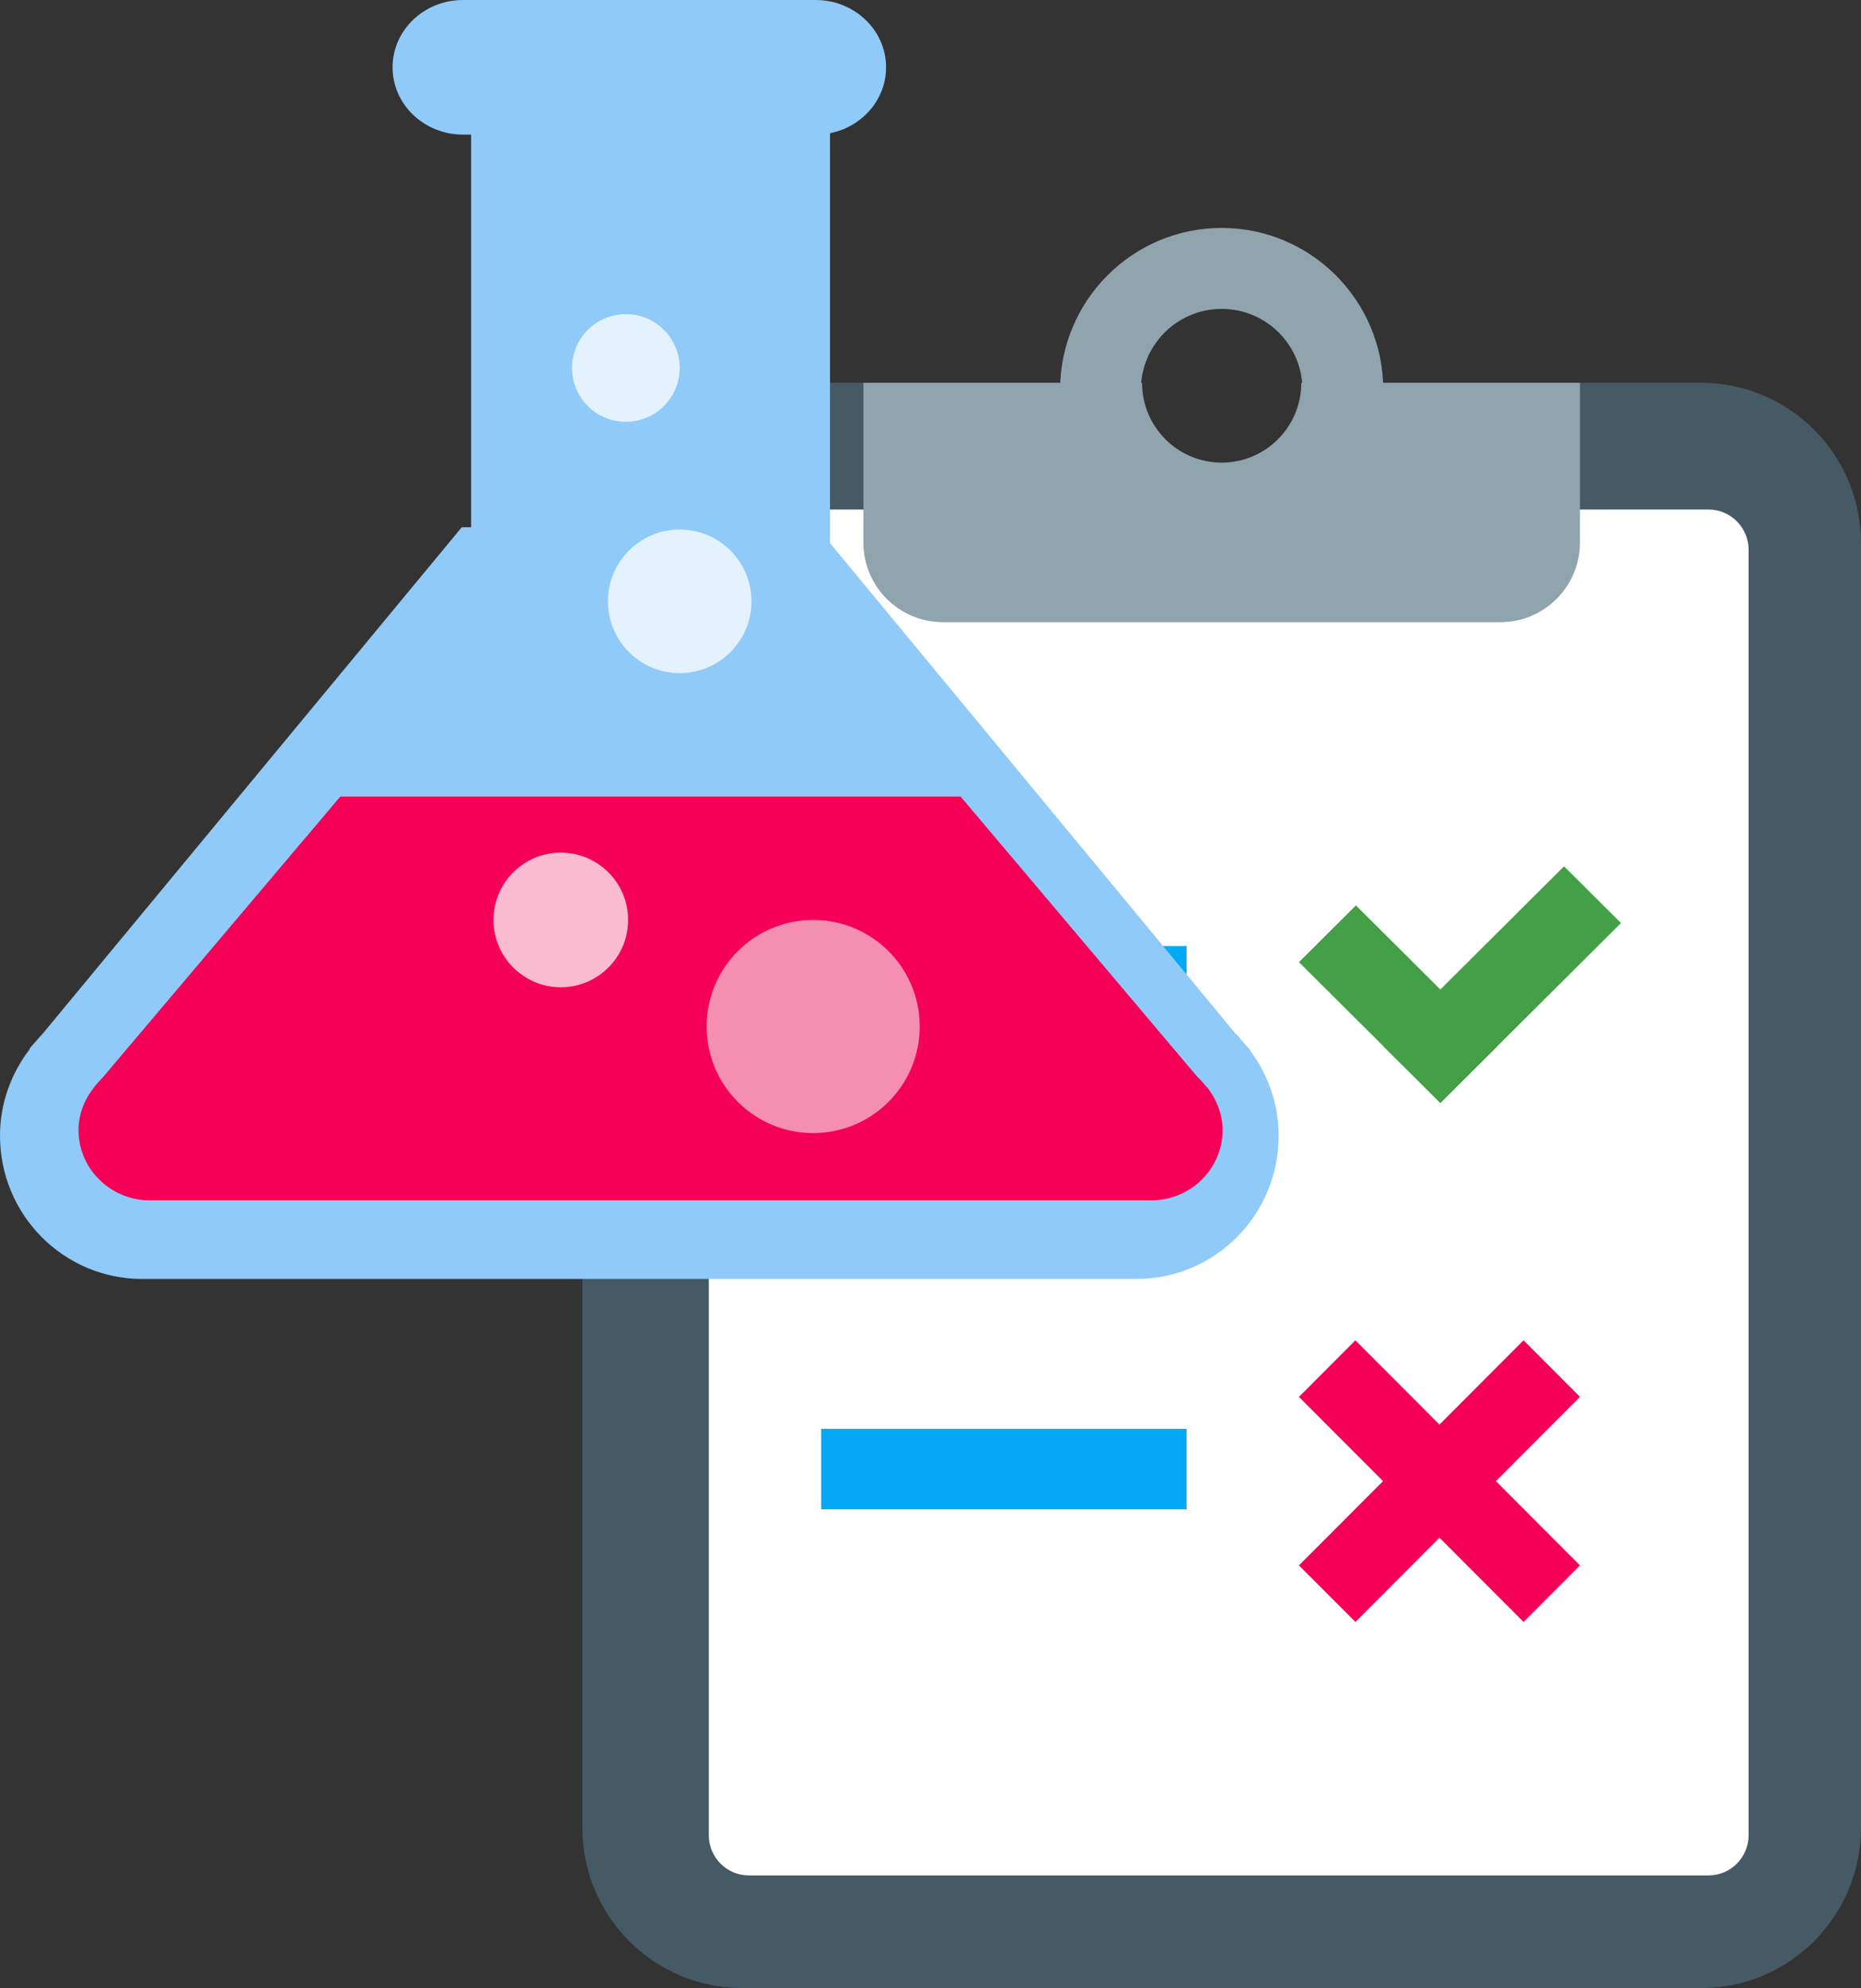
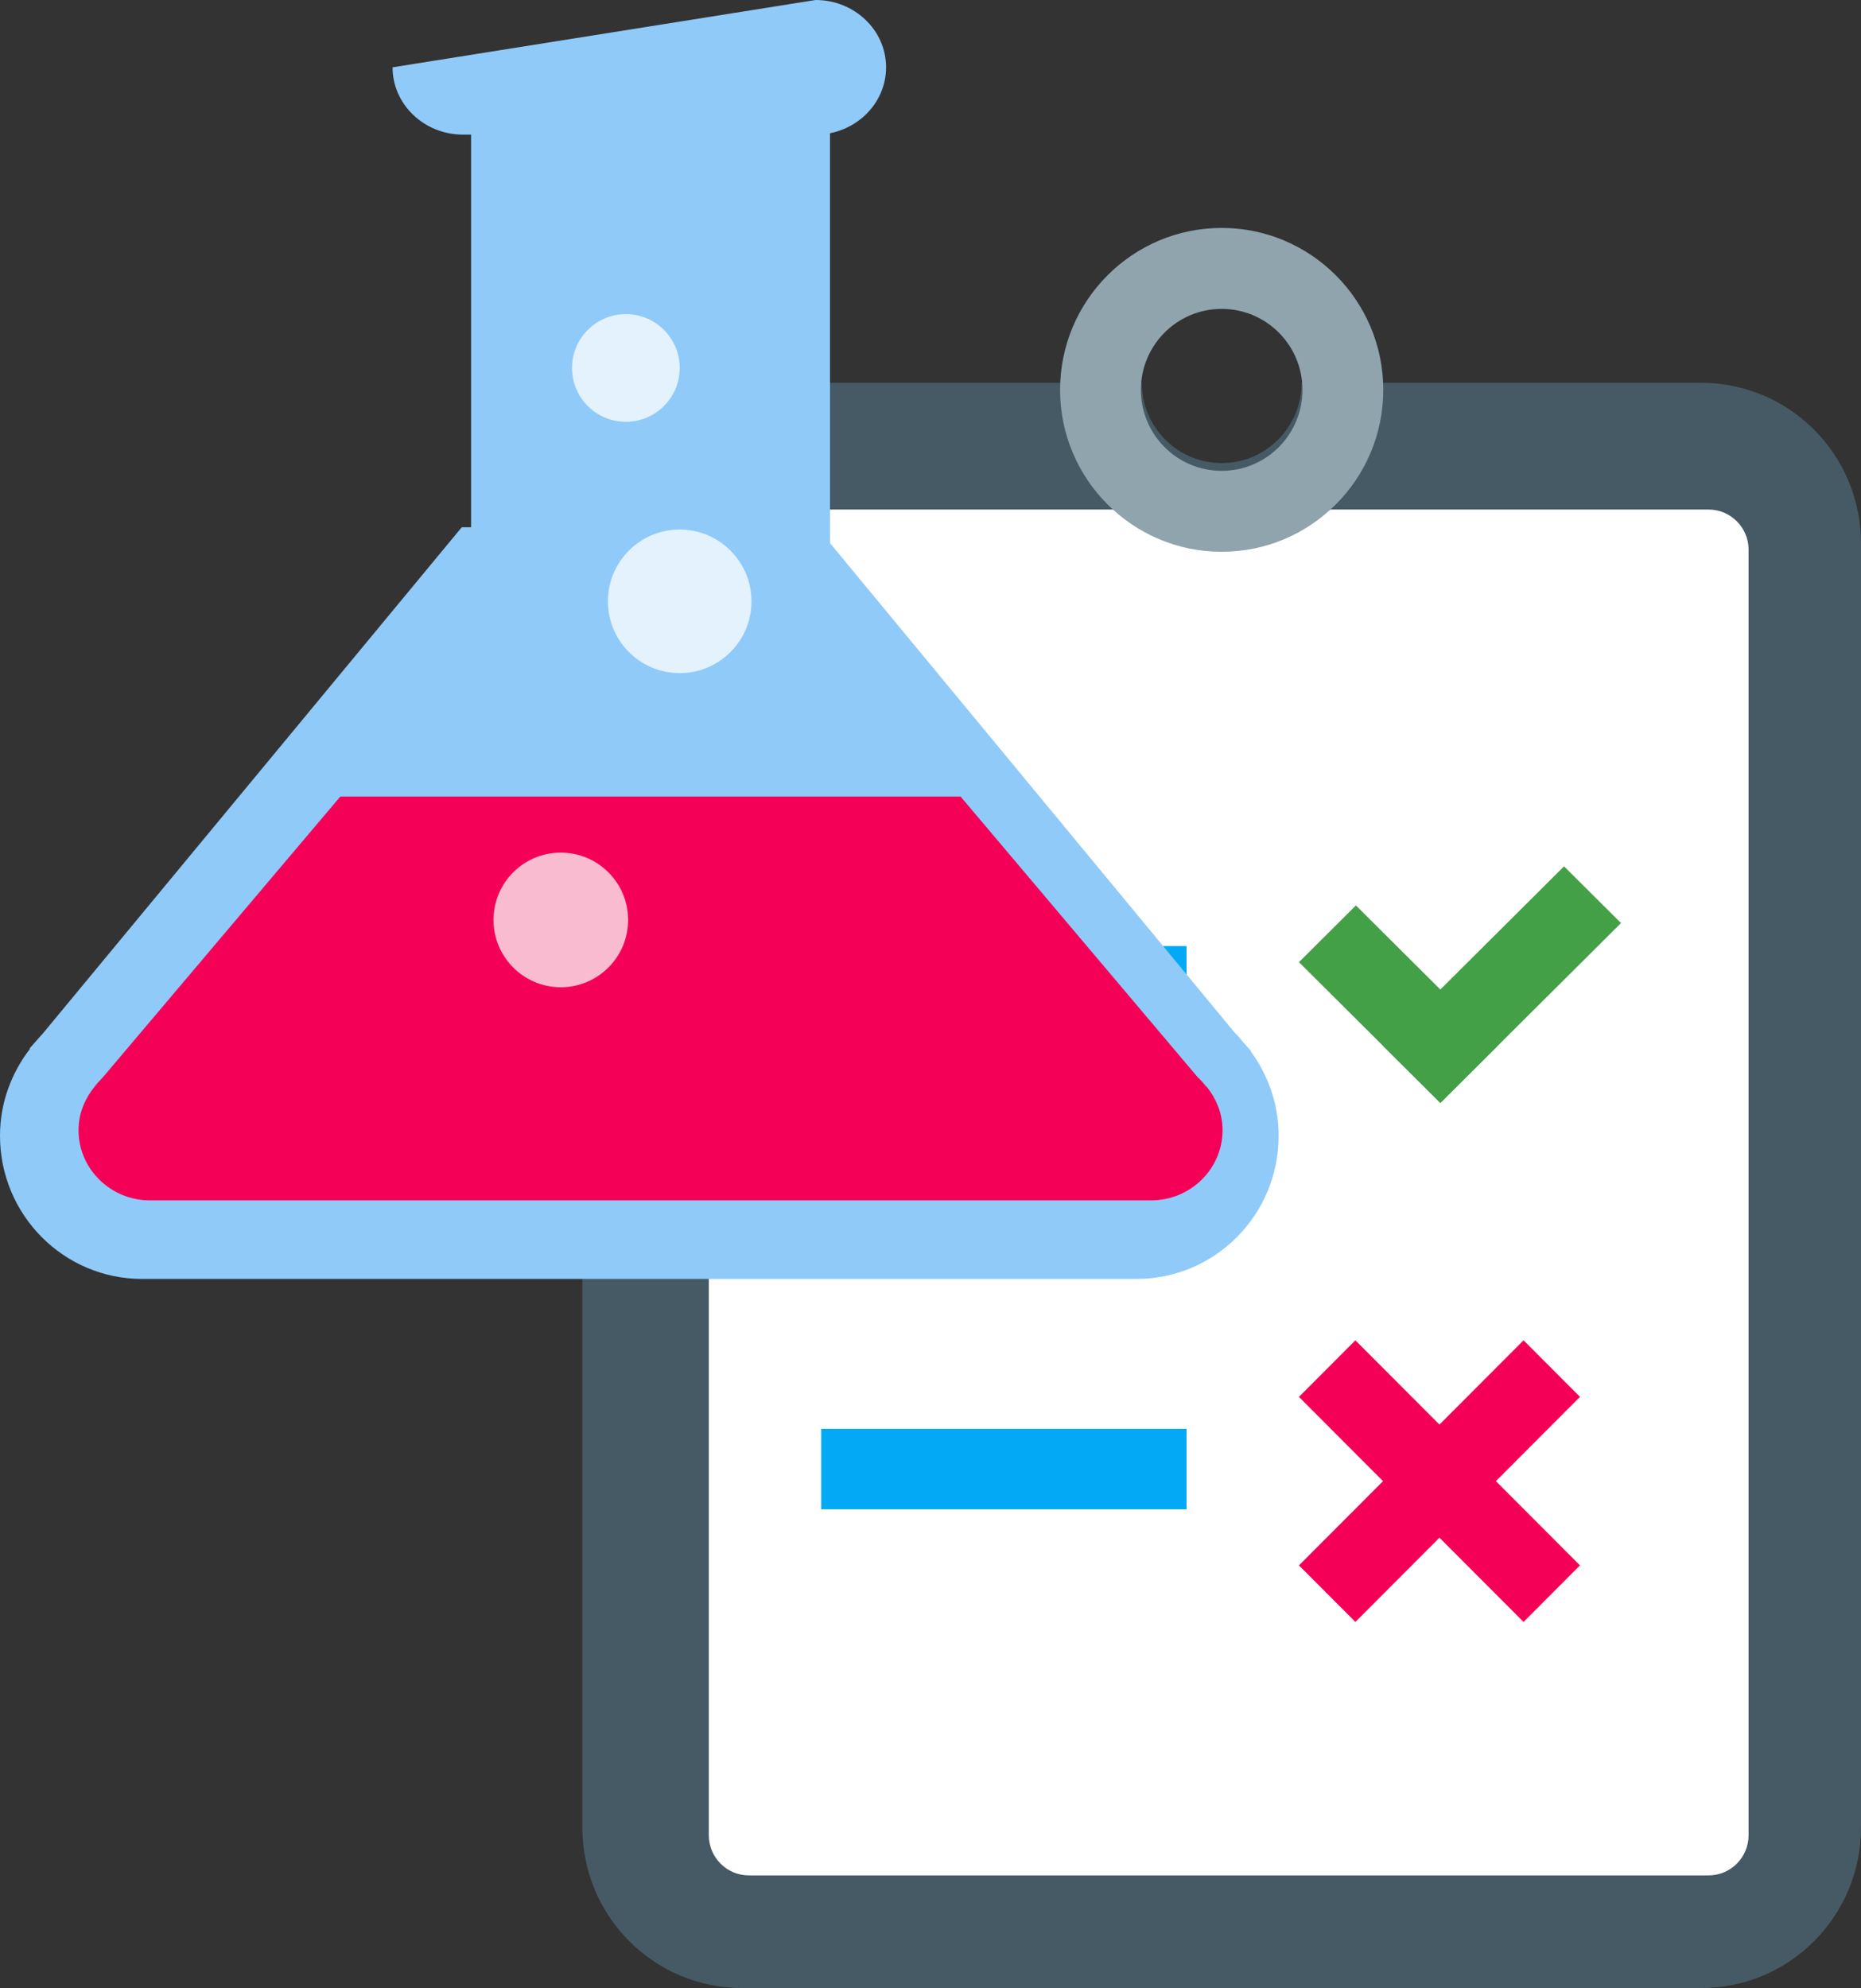
<svg xmlns="http://www.w3.org/2000/svg" width="147px" height="157px" viewBox="0 0 147 157" version="1.1">
  <rect x="0" y="0" width="147" height="157" fill="#333333" stroke="none" />
  <title>Group 6</title>
  <desc>Created with Sketch.</desc>
  <g id="Web---Landing" stroke="none" stroke-width="1" fill="none" fill-rule="evenodd">
    <g id="Desktop-Copy-7" transform="translate(-942, -2388)" fill-rule="nonzero">
      <g id="Group-7" transform="translate(271, 2324)">
        <g id="Group-6" transform="translate(671, 64)">
          <g id="icons8-pass_fail" transform="translate(46, 18)">
            <path d="M88.375,12.232 L56.812,12.232 C56.812,15.734 53.988,18.57 50.5,18.57 C47.012,18.57 44.188,15.734 44.188,12.232 L12.625,12.232 C5.647,12.232 0,17.902 0,24.909 L0,126.323 C0,133.33 5.647,139 12.625,139 L88.375,139 C95.353,139 101,133.33 101,126.323 L101,24.909 C101,17.902 95.353,12.232 88.375,12.232" id="Path" fill="#455A64" />
            <path d="M88.962,130.104 L13.148,130.104 C11.407,130.104 9.989,128.68 9.989,126.932 L9.989,25.412 C9.989,23.664 11.407,22.24 13.148,22.24 L88.962,22.24 C90.703,22.24 92.121,23.664 92.121,25.412 L92.121,126.932 C92.121,128.68 90.703,130.104 88.962,130.104" id="Path" fill="#FFFFFF" />
-             <path d="M56.789,12.232 C56.789,15.713 53.975,18.533 50.5,18.533 C47.025,18.533 44.211,15.713 44.211,12.232 L22.198,12.232 L22.198,24.835 C22.198,28.316 25.012,31.136 28.487,31.136 L72.513,31.136 C75.988,31.136 78.802,28.316 78.802,24.835 L78.802,12.232 L56.789,12.232 Z" id="Path" fill="#90A4AE" />
            <path d="M50.5,0 C43.458,0 37.736,5.732 37.736,12.788 C37.736,19.844 43.458,25.576 50.5,25.576 C57.542,25.576 63.264,19.844 63.264,12.788 C63.264,5.732 57.542,0 50.5,0 M50.5,19.182 C46.974,19.182 44.118,16.321 44.118,12.788 C44.118,9.255 46.974,6.394 50.5,6.394 C54.026,6.394 56.882,9.255 56.882,12.788 C56.882,16.321 54.026,19.182 50.5,19.182" id="Shape" fill="#90A4AE" />
            <path d="M18.868,56.712 L47.725,56.712 L47.725,63.066 L18.868,63.066 L18.868,56.712 Z M18.868,94.838 L47.725,94.838 L47.725,101.192 L18.868,101.192 L18.868,94.838 Z" id="Shape" fill="#03A9F4" />
            <g id="Group" transform="translate(56.38, 87.621)" fill="#F50057">
              <polygon id="Path" transform="translate(11.323, 11.347) rotate(-45.001) translate(-11.323, -11.347) " points="8.18 -1.207 14.49 -1.213 14.466 23.901 8.156 23.906" />
              <polygon id="Path" transform="translate(11.323, 11.347) rotate(-45.001) translate(-11.323, -11.347) " points="-1.231 8.203 23.883 8.18 23.877 14.49 -1.237 14.514" />
            </g>
            <g id="Group" transform="translate(56.604, 50.04)" fill="#43A047">
              <polygon id="Path" points="15.667 14.583 11.168 19.063 0 7.943 4.499 3.463 11.168 10.103" />
              <polygon id="Path" points="25.438 4.855 11.168 19.063 6.669 14.583 11.168 10.103 20.939 0.375" />
            </g>
          </g>
          <g id="icons8-test_tube">
            <path d="M64.528,41.64 L36.472,41.64 L3.384,81.618 C3.246,81.756 3.128,81.912 2.996,82.05 L2.323,82.811 L2.379,82.811 C0.909,84.718 0,87.087 0,89.693 C0,95.937 5.025,101 11.222,101 L89.778,101 C95.975,101 101,95.937 101,89.693 C101,87.175 100.156,84.874 98.775,82.997 L98.817,82.997 L98.309,82.429 C98.051,82.124 97.802,81.81 97.516,81.536 L64.528,41.64 L64.528,41.64 Z" id="Path" fill="#90CAF9" />
            <polygon id="Path" fill="#90CAF9" points="37.211 7.974 65.561 7.974 65.561 46.07 37.211 46.07" />
-             <path d="M69.991,5.316 C69.991,8.25 67.496,10.632 64.422,10.632 L36.578,10.632 C33.504,10.632 31.009,8.25 31.009,5.316 L31.009,5.316 C31.009,2.381 33.504,0 36.578,0 L64.422,0 C67.496,0 69.991,2.381 69.991,5.316 L69.991,5.316 Z" id="Path" fill="#90CAF9" />
+             <path d="M69.991,5.316 C69.991,8.25 67.496,10.632 64.422,10.632 L36.578,10.632 C33.504,10.632 31.009,8.25 31.009,5.316 L31.009,5.316 L64.422,0 C67.496,0 69.991,2.381 69.991,5.316 L69.991,5.316 Z" id="Path" fill="#90CAF9" />
            <path d="M95.443,85.984 L95.404,85.932 L95.308,85.826 L95.251,85.768 L95.198,85.71 L95.062,85.549 C94.975,85.446 94.89,85.341 94.794,85.246 L94.633,85.094 L94.5,84.947 L75.876,62.904 L26.882,62.904 L8.162,85.033 L8.06,85.144 L8.023,85.18 C7.916,85.302 7.831,85.399 7.744,85.488 L7.631,85.613 L7.41,85.895 C6.86,86.594 6.202,87.745 6.202,89.251 C6.202,92.31 8.735,94.798 11.85,94.798 L90.922,94.798 C94.037,94.798 96.57,92.31 96.57,89.251 C96.57,87.787 95.955,86.666 95.443,85.984 Z" id="Path" fill="#F50057" />
-             <path d="M64.232,72.649 C59.584,72.649 55.816,76.417 55.816,81.066 C55.816,85.714 59.584,89.482 64.232,89.482 C68.881,89.482 72.649,85.714 72.649,81.066 C72.649,76.417 68.881,72.649 64.232,72.649 Z" id="Path" fill="#F48FB1" />
            <path d="M44.298,67.333 C41.362,67.333 38.982,69.713 38.982,72.649 C38.982,75.585 41.362,77.965 44.298,77.965 C47.234,77.965 49.614,75.585 49.614,72.649 C49.614,69.713 47.234,67.333 44.298,67.333 Z" id="Path" fill="#F8BBD0" />
            <path d="M53.689,41.818 C50.558,41.818 48.019,44.356 48.019,47.488 C48.019,50.619 50.558,53.158 53.689,53.158 C56.821,53.158 59.36,50.619 59.36,47.488 C59.36,44.356 56.821,41.818 53.689,41.818 Z M49.437,24.807 C47.088,24.807 45.184,26.711 45.184,29.06 C45.184,31.408 47.088,33.312 49.437,33.312 C51.786,33.312 53.689,31.408 53.689,29.06 C53.689,26.711 51.786,24.807 49.437,24.807 Z" id="Shape" fill="#E3F2FD" />
          </g>
        </g>
      </g>
    </g>
  </g>
</svg>